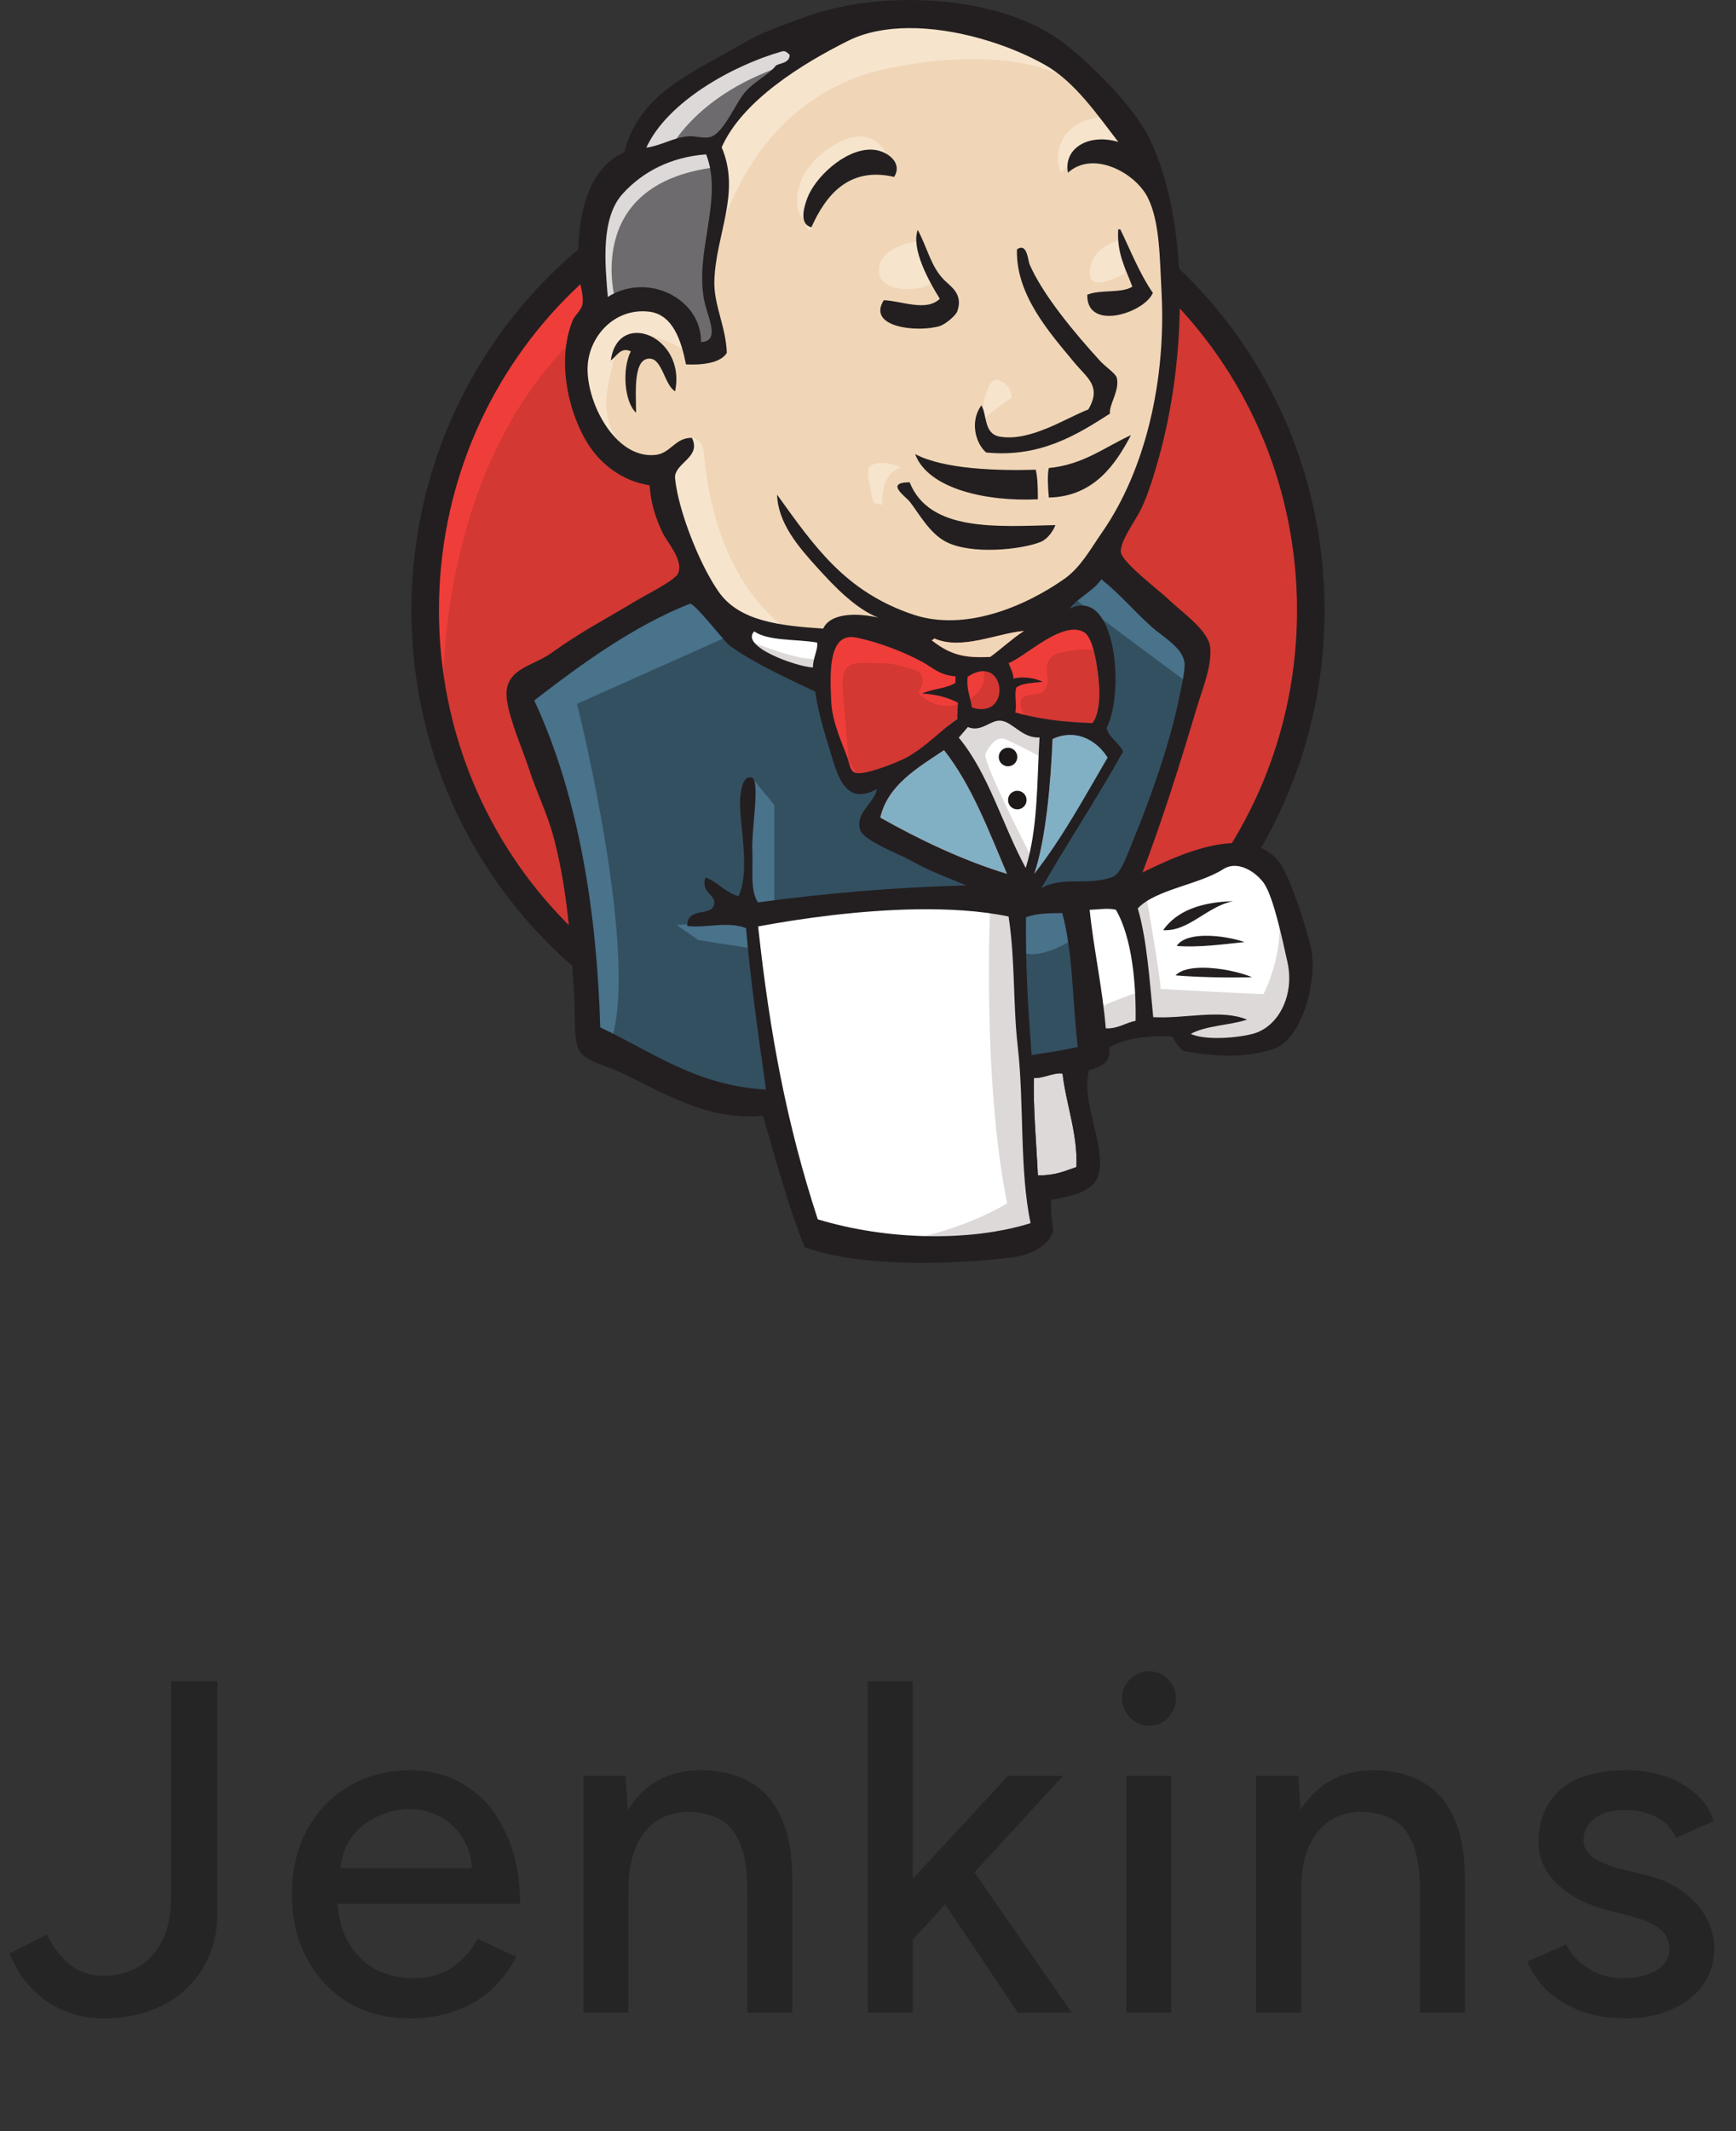
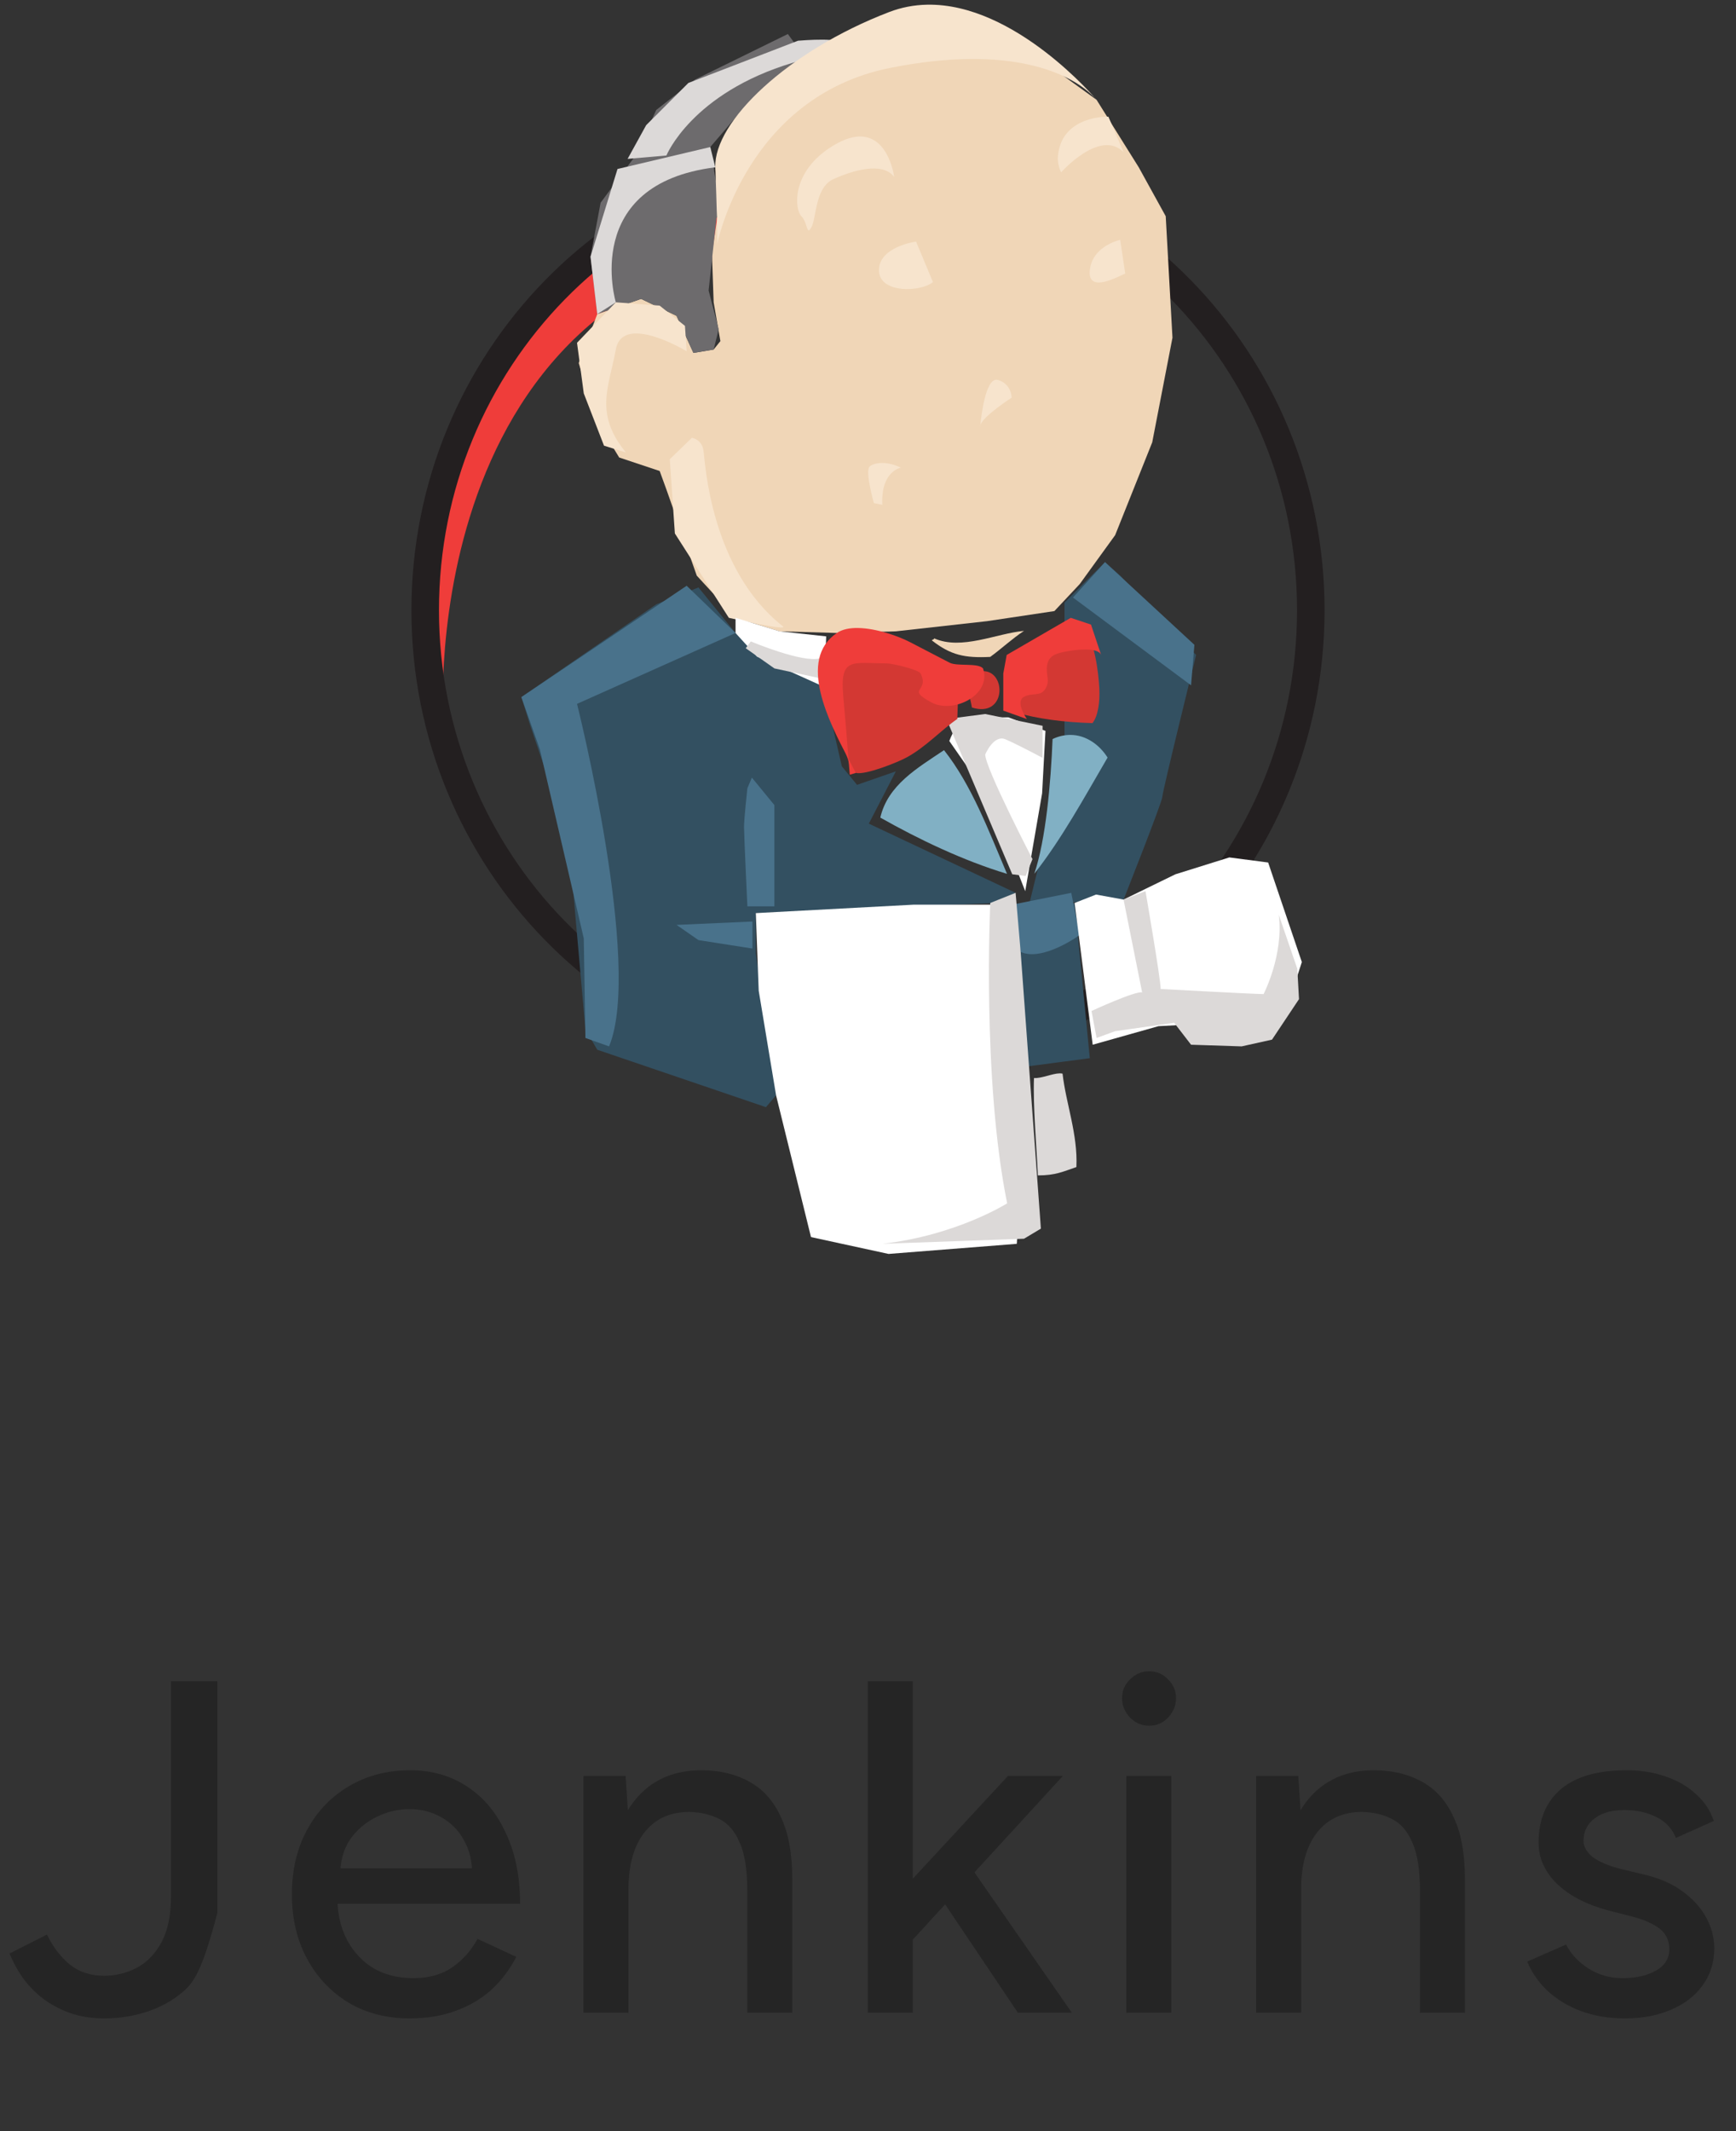
<svg xmlns="http://www.w3.org/2000/svg" width="44" height="54" viewBox="0 0 44 54" fill="none">
  <rect x="0" y="0" width="44" height="54" fill="#333333" stroke="none" />
  <g clip-path="url(#clip0_2004_594)">
    <g clip-path="url(#clip1_2004_594)">
-       <path d="M33.223 15.42C33.223 21.76 28.198 26.899 22 26.899C15.802 26.899 10.777 21.76 10.777 15.42C10.777 9.08 15.802 3.94 22 3.94C28.198 3.94 33.223 9.08 33.223 15.42Z" fill="#D33833" />
      <path d="M11.235 18.263C11.235 18.263 10.422 6.292 21.453 5.95L20.683 4.667L14.697 6.677L12.987 8.643L11.491 11.508L10.636 14.843L10.892 17.066" fill="#EF3D3A" />
      <path d="M14.313 7.589C12.344 9.604 11.126 12.385 11.126 15.463C11.126 18.54 12.344 21.322 14.313 23.336C16.283 25.351 18.998 26.594 22 26.594C25.002 26.594 27.717 25.351 29.687 23.336C31.656 21.322 32.874 18.54 32.874 15.463C32.874 12.385 31.656 9.604 29.687 7.589C27.717 5.575 25.002 4.332 22 4.332C18.998 4.332 16.283 5.575 14.313 7.589V7.589ZM13.815 23.823C11.723 21.683 10.428 18.726 10.428 15.463C10.428 12.2 11.723 9.242 13.815 7.102C15.908 4.961 18.803 3.634 22 3.635C25.197 3.634 28.093 4.961 30.185 7.102C32.278 9.242 33.572 12.2 33.572 15.463C33.572 18.725 32.278 21.683 30.185 23.823C28.093 25.964 25.197 27.291 22 27.291C18.803 27.291 15.907 25.964 13.815 23.823Z" fill="#231F20" />
      <path d="M26.724 15.484L25.014 15.74L22.706 15.997L21.209 16.039L19.755 15.997L18.644 15.655L17.66 14.586L16.891 12.405L16.72 11.935L15.694 11.593L15.095 10.61L14.668 9.199L15.138 7.959L16.249 7.574L17.147 8.002L17.575 8.942L18.088 8.857L18.259 8.643L18.088 7.66L18.045 6.42L18.302 4.71L18.291 3.733L19.071 2.486L20.439 1.503L22.834 0.477L25.485 0.862L27.793 2.529L28.862 4.239L29.546 5.479L29.717 8.557L29.204 11.208L28.264 13.56L27.366 14.8" fill="#F0D6B7" />
      <path d="M28.007 14.244L26.981 15.27V19.246L26.086 22.911L25.656 22.923L25.997 27.027L27.622 26.813L27.238 22.88L26.512 22.9L28.478 22.794C28.478 22.794 29.461 20.314 29.461 20.186C29.461 20.058 30.316 16.595 30.316 16.595L28.392 14.586L28.007 14.243L28.007 14.244ZM17.703 14.885L16.634 15.312L13.214 17.664L13.428 18.348L14.411 21.255L14.838 26.087L15.138 26.599L19.413 28.054L19.67 27.754L19.157 24.162V23.137L25.27 22.88L25.741 22.623L22.021 20.87L22.706 19.545L21.722 19.887L21.337 19.417L20.824 17.194L20.396 17.065L19.456 16.766L18.643 16.039L17.703 14.885Z" fill="#335061" />
      <path d="M15.138 7.959L16.249 7.574L17.147 8.002L17.575 8.942L18.088 8.857L18.216 8.344L17.96 7.36L18.216 5.009L18.002 3.726L18.772 2.828L20.439 1.503L19.969 0.862L17.617 2.016L16.634 2.786L16.078 3.983L15.223 5.137L14.967 6.505L15.138 7.959Z" fill="#6D6B6D" />
      <path d="M20.861 1.005C20.568 1.002 20.226 1.032 20.226 1.032L17.447 2.102L16.378 3.171L15.907 4.026L16.891 3.94C16.891 3.94 17.532 2.358 20.097 1.589C21.701 1.108 21.35 1.011 20.861 1.005ZM18.003 3.726L15.651 4.282L14.967 6.505L15.138 7.959L15.608 7.66C15.608 7.66 14.71 4.666 18.13 4.239L18.003 3.726Z" fill="#DCD9D8" />
      <path d="M23.497 0.119C23.167 0.125 22.841 0.188 22.534 0.306C19.969 1.289 18.088 3.085 18.13 4.239C18.203 6.205 18.173 6.206 18.173 6.206C18.173 6.206 18.9 2.444 22.578 1.717C25.605 1.118 27.195 1.845 27.793 2.529C27.793 2.529 25.731 0.074 23.497 0.119L23.497 0.119ZM28.078 2.956C27.942 2.956 26.85 2.983 26.81 4.026C26.81 4.026 26.81 4.196 26.895 4.367C26.895 4.367 27.879 3.256 28.477 3.854L28.093 2.957C28.093 2.957 28.088 2.956 28.078 2.956ZM21.782 3.459C21.572 3.464 21.313 3.552 20.995 3.769C20.055 4.41 20.14 5.308 20.311 5.479C20.482 5.65 20.436 5.994 20.566 5.758C20.696 5.522 20.653 4.752 21.123 4.539C21.594 4.325 22.365 4.086 22.663 4.483C22.663 4.483 22.533 3.442 21.782 3.459V3.459ZM28.392 6.078C28.392 6.078 27.687 6.226 27.622 6.847C27.557 7.468 28.392 6.975 28.52 6.933L28.392 6.078ZM23.218 6.121C23.218 6.121 22.278 6.249 22.278 6.847C22.278 7.446 23.347 7.403 23.646 7.147L23.218 6.121ZM15.608 7.66L14.625 8.686L14.796 9.968L15.309 11.293L15.865 11.465C15.052 10.482 15.437 9.797 15.608 8.857C15.779 7.916 17.404 8.9 17.404 8.9L17.361 8.258L16.72 7.745L15.608 7.66ZM25.26 9.622C24.979 9.609 24.871 10.53 24.848 10.768C24.926 10.538 25.641 10.076 25.641 10.076C25.641 10.076 25.641 9.727 25.292 9.627C25.282 9.624 25.271 9.622 25.26 9.622ZM24.848 10.768C24.841 10.786 24.84 10.805 24.843 10.823C24.843 10.823 24.845 10.803 24.848 10.768ZM17.536 11.094L16.976 11.636L17.105 13.517L18.473 15.655C18.473 15.655 20.009 16.002 19.841 15.869C18.003 14.415 17.874 11.722 17.831 11.422C17.789 11.123 17.536 11.094 17.536 11.094ZM22.347 11.731C22.178 11.733 22.067 11.788 22.035 11.83C21.928 11.972 22.149 12.748 22.149 12.748L22.363 12.791C22.321 11.935 22.834 11.85 22.834 11.85C22.644 11.759 22.479 11.729 22.347 11.731Z" fill="#F7E4CD" />
      <path d="M17.404 14.842L13.214 17.664L13.684 18.99L14.796 23.778L14.838 26.301L15.437 26.514C16.292 24.462 14.625 17.835 14.625 17.835L18.643 16.039L17.404 14.842ZM19.057 19.704L18.943 19.973C18.943 19.973 18.858 20.742 18.858 20.956C18.858 21.17 18.943 22.966 18.943 22.966H19.627V20.4L19.057 19.704L19.057 19.704ZM19.071 23.35L17.148 23.436L17.703 23.821L19.071 24.035V23.35ZM28.007 14.244L27.195 15.141L30.188 17.365L30.273 16.339L28.007 14.244ZM27.152 22.624L25.656 22.923L25.869 24.12C26.425 24.377 27.366 23.692 27.366 23.692L27.152 22.624Z" fill="#49728B" />
      <path d="M18.643 15.655V16.04L19.187 16.638L20.897 17.408L20.94 16.125L19.755 15.996L18.643 15.655ZM31.158 21.726L29.79 22.154L28.477 22.794L27.78 22.667L27.237 22.88L27.695 26.472L29.362 26.002L32.526 25.831L32.996 24.377L32.142 21.855L31.158 21.726ZM25.656 22.923L23.163 22.923L19.157 23.137L19.23 25.104L19.67 27.754L20.555 31.346L22.521 31.773L25.771 31.517L25.814 30.875L25.428 27.413L25.656 22.923ZM25.985 22.581L25.044 20.187L24.061 18.776C24.061 18.776 24.274 18.177 24.574 18.177H25.557L26.498 18.52L26.413 20.102L25.985 22.581Z" fill="white" />
      <path d="M19.029 16.253L18.901 16.425L19.628 16.937L20.824 17.194L20.782 16.681C20.354 16.809 19.029 16.253 19.029 16.253ZM24.971 18.092L23.988 18.22L25.656 22.153L25.997 22.196L26.169 21.769C26.169 21.769 24.971 19.46 24.971 19.118C24.971 19.118 25.185 18.605 25.484 18.733C25.784 18.861 26.425 19.203 26.425 19.203V18.391L24.971 18.092ZM29.033 22.581L28.477 22.794L28.948 25.146C28.777 25.103 27.665 25.617 27.665 25.617L27.793 26.301L28.264 26.129L29.76 25.916L30.188 26.472L31.47 26.514L32.24 26.343L32.924 25.317L32.881 24.547L32.411 23.179C32.539 24.205 32.026 25.189 32.026 25.189C31.812 25.189 29.418 25.06 29.418 25.06C29.418 24.804 29.033 22.581 29.033 22.581ZM25.741 22.623L25.099 22.88C25.099 22.88 24.886 27.327 25.527 30.491C25.527 30.491 24.245 31.303 22.363 31.516L25.954 31.388L26.382 31.132L25.869 24.12L25.741 22.623ZM26.858 27.198C26.674 27.199 26.401 27.329 26.207 27.316C26.179 27.992 26.274 29.075 26.306 29.783C26.755 29.784 26.947 29.685 27.282 29.572C27.32 28.738 27.018 27.967 26.931 27.205C26.907 27.199 26.883 27.197 26.858 27.198Z" fill="#DCD9D8" />
      <path d="M27.194 15.954C26.646 15.98 25.907 16.679 25.563 16.801C25.608 16.929 25.68 17.03 25.686 17.194C25.927 17.134 26.221 17.175 26.43 17.278C26.188 17.305 25.921 17.303 25.761 17.419C25.702 17.588 25.774 17.819 25.735 18.053C26.309 18.215 26.965 18.302 27.69 18.323C27.832 18.14 27.88 17.79 27.863 17.444C27.843 17.026 27.733 16.168 27.475 16.017C27.39 15.968 27.296 15.95 27.194 15.954ZM21.561 16.142C20.98 16.154 21.04 17.169 21.068 17.79C21.092 18.314 21.365 18.869 21.483 19.218C21.539 19.38 21.552 19.553 21.691 19.585C21.937 19.643 22.748 19.319 22.98 19.192C23.468 18.926 23.848 18.503 24.263 18.218L24.278 17.804C24.029 17.679 23.741 17.591 23.374 17.575C23.623 17.45 23.988 17.451 24.215 17.303L24.221 17.137C23.808 17.105 23.65 16.921 23.378 16.772C22.931 16.529 22.262 16.263 21.686 16.153C21.644 16.145 21.602 16.141 21.561 16.142ZM24.918 17.006C24.808 17.007 24.676 17.049 24.526 17.149C24.497 17.464 24.57 17.567 24.634 17.928C25.507 18.201 25.515 17.002 24.918 17.006Z" fill="#D33833" />
      <path d="M27.139 15.655L25.515 16.596L25.429 17.066V18.006L26.027 18.22C26.027 18.22 25.728 17.793 25.942 17.665C26.156 17.536 26.37 17.665 26.498 17.451C26.626 17.237 26.498 17.108 26.541 16.852C26.583 16.596 26.797 16.553 27.011 16.51C27.224 16.468 27.823 16.382 27.909 16.596L27.652 15.826L27.139 15.655ZM21.755 15.913C21.544 15.908 21.351 15.943 21.209 16.04C20.204 16.723 21.014 18.303 21.506 19.233C21.465 18.699 21.42 18.165 21.372 17.631C21.282 16.636 21.611 16.809 22.474 16.809C22.606 16.809 23.285 16.966 23.334 17.066C23.567 17.542 22.944 17.436 23.602 17.796C24.159 18.099 25.14 17.611 24.916 16.938C24.79 16.788 24.261 16.891 24.071 16.793L23.069 16.273C22.777 16.121 22.221 15.922 21.755 15.913ZM21.506 19.233L21.538 19.631L21.691 19.585C21.64 19.484 21.576 19.365 21.506 19.233L21.506 19.233Z" fill="#EF3D3A" />
-       <path d="M22.891 0.002C21.994 0.019 21.116 0.168 20.384 0.437C19.841 0.637 19.314 0.816 18.837 1.097C17.559 1.847 16.202 2.349 15.823 3.858C14.89 4.276 14.608 5.471 14.655 6.858C14.665 7.128 14.811 7.466 14.761 7.72C14.735 7.849 14.559 8.014 14.524 8.098C14.077 9.165 14.436 10.567 14.953 11.325C15.265 11.783 15.783 12.19 16.465 12.297C16.492 12.706 16.591 13.058 16.779 13.472C16.899 13.734 17.345 14.205 17.181 14.539C17.099 14.708 16.372 15.074 16.131 15.218C15.317 15.706 14.727 16.006 13.976 16.546C13.49 16.896 12.73 16.941 12.85 17.748C12.931 18.293 13.241 18.968 13.418 19.514C13.61 20.103 13.885 20.643 14.043 21.254C14.394 22.617 14.467 23.901 14.553 25.232C14.586 25.753 14.531 26.305 14.666 26.593C14.806 26.89 15.322 26.985 15.696 27.159C16.775 27.657 17.919 28.419 19.334 28.268C19.671 29.402 19.99 30.61 20.395 31.603C21.846 32.124 24.136 32.043 25.644 31.862C26.102 31.806 26.586 31.58 26.694 31.182C26.662 30.937 26.626 30.695 26.642 30.405C27.113 30.308 27.755 30.227 27.858 29.705C28.004 28.973 27.396 27.924 27.599 27.121C27.872 27.033 28.163 26.963 28.12 26.532C28.58 26.293 29.126 26.239 29.708 26.262C29.783 26.407 29.89 26.546 29.986 26.626C30.802 26.79 31.592 26.804 32.27 26.583C33.036 26.332 33.402 24.764 33.227 24.018C33.102 23.489 32.821 22.623 32.581 22.111C31.931 20.721 29.993 21.593 28.956 22.109C29.459 20.785 29.892 19.412 30.335 17.927C30.468 17.482 30.73 16.852 30.671 16.391C30.616 15.957 29.94 15.502 29.584 15.158C29.387 14.968 28.465 14.268 28.411 14.006C28.36 13.752 28.787 13.178 28.925 12.891C29.122 12.48 29.264 11.977 29.361 11.634C30.086 9.085 30.16 5.583 29.123 3.488C28.731 2.694 27.633 1.598 26.947 1.079C25.935 0.314 24.387 -0.026 22.891 0.002ZM23.011 0.712C24.223 0.7 25.57 1.127 26.483 1.642C27.245 2.072 27.808 2.904 28.344 3.596C27.592 3.373 26.951 3.757 27.068 4.377C27.698 3.8 28.774 4.371 29.092 5.009C29.396 5.619 29.394 6.524 29.441 7.431C29.554 9.63 29.038 11.899 27.933 13.489C27.638 13.914 27.39 14.378 26.974 14.67C25.973 15.373 24.451 16.011 23.147 15.573C21.424 14.995 20.642 13.848 19.695 12.533C19.72 13.255 20.228 13.848 20.73 14.4C21.166 14.881 21.692 15.425 22.259 15.65C21.786 15.539 21.061 15.504 20.864 15.928C19.761 15.855 18.737 15.742 18.215 14.995C17.804 14.406 17.387 13.404 17.2 12.63C17.161 12.471 17.096 12.133 17.112 12.046C17.173 11.71 17.771 11.563 17.536 11.094C17.102 11.09 17.004 11.489 16.606 11.528C15.575 11.63 14.847 10.161 14.894 9.275C14.934 8.522 15.571 7.801 16.442 7.896C17.058 7.963 17.267 8.635 17.387 9.233C17.741 9.252 18.254 9.218 18.422 8.941C18.398 8.265 18.084 7.723 18.106 7.102C18.146 5.935 18.782 4.882 18.291 3.733C18.817 2.542 20.357 1.602 21.496 1.034C21.937 0.814 22.46 0.718 23.011 0.712L23.011 0.712ZM19.876 1.298C19.926 1.306 19.971 1.345 20.015 1.392C20.008 1.594 19.808 1.59 19.673 1.655C19.463 1.913 19.156 2.034 18.9 2.317C18.638 2.607 18.345 3.386 17.997 3.472C17.823 3.516 17.624 3.442 17.472 3.452C17.071 3.477 16.788 3.683 16.381 3.742C16.907 2.593 18.546 1.664 19.825 1.301C19.842 1.297 19.859 1.296 19.876 1.298ZM22.061 3.791C21.402 3.792 20.651 4.497 20.456 5.035C20.376 5.253 20.25 5.682 20.566 5.758C20.919 4.971 21.498 4.212 22.663 4.483C22.887 4.116 22.487 3.845 22.192 3.801C22.148 3.794 22.105 3.791 22.061 3.791ZM17.897 3.911C18.348 5.058 17.574 6.42 17.862 7.674C17.951 8.058 18.256 8.654 17.768 8.667C17.781 7.575 16.426 6.881 15.405 7.524C15.336 6.695 15.218 5.53 15.783 4.909C16.304 4.335 17.023 3.978 17.897 3.911ZM28.341 5.811C28.304 6.44 28.538 6.819 28.7 7.264C28.419 7.44 27.874 7.33 27.558 7.468C27.535 8.399 28.997 7.94 29.22 7.422C28.887 6.939 28.66 6.36 28.396 5.813L28.341 5.811ZM23.26 5.825C23.087 6.316 23.557 7.149 23.82 7.571C23.477 7.904 22.86 7.627 22.401 7.606C21.962 8.298 23.256 8.428 23.812 8.264C23.964 8.22 24.227 7.992 24.263 7.889C24.417 7.456 24.106 7.266 23.946 7.11C23.591 6.764 23.51 6.283 23.26 5.825ZM25.897 6.277C25.864 6.273 25.823 6.285 25.775 6.32C25.744 7.474 26.602 8.429 27.241 9.2C27.553 9.576 27.93 9.791 27.583 10.376C27.024 10.588 26.119 11.197 25.342 11.064C24.93 10.993 25.023 10.525 24.875 10.271C24.59 10.645 24.702 11.211 24.995 11.466C26.364 11.601 27.297 11.017 28.133 10.48C28.099 10.269 28.386 9.89 28.306 9.573C28.279 9.464 28.031 9.306 27.88 9.142C27.267 8.473 26.427 7.474 26.093 6.692C26.063 6.622 26.043 6.297 25.897 6.277ZM16.152 8.436C15.835 8.431 15.549 8.64 15.481 9.132C15.621 9.04 15.735 8.778 15.988 8.903C15.765 9.337 15.819 10.183 16.122 10.458C16.12 9.942 16.04 9.061 16.479 9.088C16.787 9.106 16.849 9.765 17.111 9.915C17.292 9.045 16.68 8.444 16.152 8.436ZM28.665 11.026C27.997 11.331 27.457 11.775 26.584 11.859C26.542 12.003 26.56 12.367 26.584 12.607C27.725 12.583 28.276 11.767 28.665 11.026ZM23.194 11.506C23.528 12.4 25.032 12.715 26.305 12.651C26.303 12.387 26.304 12.119 26.251 11.902C25.261 11.931 23.922 11.889 23.194 11.506ZM23.056 12.221C22.413 12.222 22.955 12.579 23.064 12.719C23.29 13.009 23.554 13.504 23.966 13.723C24.616 14.068 25.905 13.923 26.373 13.733C26.547 13.663 26.686 13.469 26.75 13.305C25.29 13.34 23.559 13.485 23.056 12.221ZM27.915 14.678C28.415 15.081 28.717 15.46 29.196 15.891C29.456 16.124 29.968 16.404 30.02 16.781C30.049 16.991 29.92 17.507 29.872 17.744C29.662 18.782 29.19 20.154 28.74 21.243C28.576 21.638 28.42 22.133 28.204 22.218C27.613 22.452 26.896 22.195 26.393 22.508C27.069 21.337 27.803 20.23 28.465 19.045C28.364 18.81 28.117 18.71 28.046 18.448C28.51 17.571 28.297 14.847 27.111 15.422C27.277 15.179 27.712 14.978 27.915 14.678ZM17.484 15.298C17.591 15.256 18.378 16.279 18.494 16.362C19.132 16.815 19.923 17.172 20.663 17.525C20.709 17.865 20.814 18.305 20.998 18.894C21.201 19.545 21.369 20.463 22.229 19.994C22.147 20.365 21.669 20.596 21.801 21.029C21.884 21.301 22.786 21.637 23.072 21.798C23.6 22.096 24.081 22.26 24.487 22.434C22.644 22.485 20.914 22.635 19.211 22.866C19.007 22.55 19.09 22.063 19.068 21.56C19.044 21.014 19.272 19.782 19.057 19.705C18.814 19.619 18.769 20.111 18.76 20.219C18.715 20.796 19.035 22.018 18.719 22.709C18.373 22.611 18.203 22.351 17.88 22.233C17.753 22.633 18.142 22.653 18.102 22.907C18.049 23.242 17.413 22.962 17.417 23.461C17.831 23.527 18.466 23.332 18.909 23.519C19.025 24.877 19.211 26.164 19.415 27.607C17.653 27.515 16.512 26.64 15.213 26.033C15.133 23.16 14.675 20.18 13.541 17.748C14.73 16.83 16.061 15.86 17.484 15.299L17.484 15.298ZM27.254 15.955C27.333 15.959 27.407 15.978 27.475 16.018C27.733 16.168 27.843 17.027 27.863 17.444C27.88 17.791 27.831 18.14 27.691 18.324C26.965 18.302 26.309 18.216 25.735 18.054C25.775 17.819 25.702 17.588 25.761 17.418C25.92 17.303 26.188 17.305 26.43 17.278C26.221 17.175 25.927 17.135 25.686 17.194C25.68 17.031 25.607 16.93 25.563 16.802C25.92 16.674 26.701 15.928 27.254 15.955ZM25.954 15.987C25.65 16.185 25.39 16.433 25.098 16.645C24.45 16.678 24.096 16.601 23.62 16.228C23.628 16.198 23.675 16.212 23.677 16.175C24.371 16.484 25.254 16.049 25.954 15.987ZM19.117 15.999C19.479 16.25 20.179 16.188 20.712 16.282C20.739 16.452 20.602 16.677 20.604 16.914C20.156 16.887 18.747 16.374 19.117 15.999ZM21.561 16.142C21.599 16.141 21.641 16.145 21.686 16.153C22.262 16.263 22.931 16.529 23.378 16.773C23.65 16.922 23.808 17.106 24.221 17.138L24.215 17.303C23.988 17.452 23.623 17.45 23.374 17.575C23.741 17.591 24.029 17.679 24.279 17.804L24.262 18.219C23.847 18.503 23.468 18.926 22.979 19.193C22.748 19.319 21.937 19.643 21.691 19.586C21.552 19.553 21.539 19.381 21.483 19.218C21.365 18.869 21.093 18.315 21.069 17.79C21.04 17.169 20.98 16.154 21.561 16.142ZM24.884 17.008C24.918 17.005 24.951 17.006 24.982 17.011C25.513 17.089 25.474 18.191 24.634 17.928C24.57 17.567 24.497 17.464 24.525 17.149C24.661 17.059 24.781 17.016 24.884 17.008ZM25.368 18.261C25.672 18.294 25.913 18.714 26.348 18.686C26.278 19.819 26.315 20.956 25.998 21.994C25.409 20.914 25.062 19.609 24.3 18.69C24.38 18.605 24.452 18.51 24.531 18.422C24.877 18.567 25.102 18.233 25.368 18.261ZM27.12 18.622C27.54 18.619 27.883 18.893 28.072 19.196C27.481 20.209 26.915 21.248 26.214 22.141C26.508 21.277 26.634 19.83 26.678 18.727C26.816 18.66 26.967 18.624 27.12 18.622ZM23.927 19.008C24.628 19.896 25.053 21.039 25.523 22.142C24.415 21.808 23.282 21.266 22.311 20.716C22.502 19.89 23.249 19.462 23.927 19.008ZM31.305 21.94C31.61 21.947 31.912 22.194 32.044 22.394C32.283 22.755 32.506 23.818 32.632 24.382C32.818 25.222 32.398 26.04 31.731 26.202C31.245 26.32 30.499 26.351 30.181 26.197C30.57 25.984 31.156 25.983 31.607 25.837C30.961 25.559 30.005 25.821 29.229 25.773C29.135 24.814 29.064 23.774 28.837 23.018C29.29 22.536 30.385 22.42 31.007 22.022C31.096 21.965 31.2 21.937 31.305 21.94ZM31.253 22.834C30.457 22.858 29.835 23.068 29.48 23.569C30.126 23.61 30.591 22.967 31.253 22.834ZM28.117 23.03C28.174 23.032 28.229 23.039 28.282 23.051C28.706 23.779 28.797 24.988 28.782 25.866C28.519 25.917 28.348 26.068 28.027 26.058C27.946 25.058 27.713 24.006 27.618 23.053C27.77 23.05 27.948 23.023 28.117 23.03ZM23.217 23.041C24.052 23.028 24.862 23.077 25.563 23.223C25.734 24.336 25.671 25.434 25.796 26.525C25.961 27.977 25.837 29.634 26.12 30.994C24.577 31.472 22.473 31.426 20.727 30.896C19.94 28.485 19.511 26.197 19.215 23.475C20.362 23.26 21.825 23.064 23.217 23.041ZM26.923 23.137C27.198 24.134 27.182 25.402 27.317 26.529C26.901 26.62 26.596 26.665 26.147 26.733C26.058 25.562 25.989 24.409 26.005 23.24C26.323 23.133 26.604 23.14 26.923 23.137ZM30.544 23.711C30.229 23.715 29.946 23.784 29.824 23.969C30.372 24.014 31.005 23.927 31.544 23.87C31.298 23.785 30.901 23.706 30.544 23.711ZM30.454 24.521C30.172 24.525 29.923 24.578 29.796 24.715C30.372 24.764 31.125 24.776 31.731 24.763C31.485 24.648 30.924 24.515 30.454 24.521ZM26.774 27.205C26.834 27.196 26.887 27.194 26.931 27.206C27.018 27.967 27.32 28.738 27.282 29.572C26.947 29.685 26.755 29.784 26.305 29.783C26.274 29.075 26.179 27.992 26.207 27.316C26.373 27.327 26.598 27.233 26.774 27.205Z" fill="#231F20" />
      <path d="M27.12 18.622C26.967 18.624 26.816 18.66 26.678 18.727C26.634 19.83 26.508 21.276 26.214 22.141C26.916 21.248 27.481 20.208 28.072 19.196C27.883 18.893 27.54 18.618 27.12 18.622ZM23.927 19.008C23.249 19.463 22.503 19.891 22.312 20.717C23.283 21.266 24.415 21.808 25.523 22.142C25.054 21.039 24.628 19.896 23.927 19.008Z" fill="#81B0C4" />
      <path d="M25.954 15.986C25.65 16.185 25.39 16.433 25.098 16.645C24.45 16.677 24.096 16.6 23.62 16.228C23.628 16.198 23.676 16.212 23.677 16.175C24.371 16.484 25.253 16.049 25.954 15.986Z" fill="#F0D6B7" />
-       <path d="M25.784 19.182C25.784 19.244 25.759 19.304 25.715 19.348C25.671 19.392 25.611 19.417 25.549 19.417C25.486 19.417 25.426 19.392 25.382 19.348C25.338 19.304 25.314 19.244 25.314 19.182C25.314 19.119 25.338 19.06 25.382 19.016C25.426 18.971 25.486 18.947 25.549 18.947C25.611 18.947 25.671 18.971 25.715 19.016C25.759 19.06 25.784 19.119 25.784 19.182ZM26.019 20.272C26.019 20.334 25.994 20.394 25.95 20.439C25.906 20.483 25.846 20.507 25.784 20.507C25.721 20.507 25.662 20.483 25.617 20.439C25.573 20.394 25.549 20.334 25.549 20.272C25.549 20.21 25.573 20.15 25.617 20.106C25.662 20.062 25.721 20.037 25.784 20.037C25.846 20.037 25.906 20.062 25.95 20.106C25.994 20.15 26.019 20.21 26.019 20.272Z" fill="#1D1919" />
    </g>
-     <path opacity="0.8" d="M2.642 51.144C2.314 51.144 2.018 51.096 1.754 51C1.498 50.904 1.27 50.78 1.07 50.628C0.87 50.468 0.702 50.292 0.566 50.1C0.43 49.9 0.322 49.7 0.242 49.5L1.19 49.02C1.342 49.332 1.534 49.584 1.766 49.776C2.006 49.968 2.298 50.064 2.642 50.064C2.922 50.064 3.19 50 3.446 49.872C3.702 49.744 3.914 49.532 4.082 49.236C4.25 48.932 4.334 48.536 4.334 48.048V42.6H5.51V48.468C5.51 48.908 5.43 49.296 5.27 49.632C5.118 49.96 4.906 50.24 4.634 50.472C4.37 50.696 4.066 50.864 3.722 50.976C3.378 51.088 3.018 51.144 2.642 51.144ZM10.386 51.144C9.802 51.144 9.286 51.012 8.838 50.748C8.39 50.476 8.038 50.104 7.782 49.632C7.526 49.16 7.398 48.616 7.398 48C7.398 47.384 7.526 46.84 7.782 46.368C8.038 45.896 8.39 45.528 8.838 45.264C9.294 44.992 9.814 44.856 10.398 44.856C10.95 44.856 11.434 44.996 11.85 45.276C12.266 45.548 12.59 45.94 12.822 46.452C13.062 46.956 13.182 47.552 13.182 48.24H8.334L8.55 48.06C8.55 48.484 8.634 48.852 8.802 49.164C8.97 49.476 9.198 49.716 9.486 49.884C9.774 50.044 10.102 50.124 10.47 50.124C10.87 50.124 11.202 50.032 11.466 49.848C11.738 49.656 11.95 49.416 12.102 49.128L13.086 49.584C12.926 49.896 12.718 50.172 12.462 50.412C12.206 50.644 11.902 50.824 11.55 50.952C11.206 51.08 10.818 51.144 10.386 51.144ZM8.622 47.52L8.394 47.34H12.186L11.97 47.52C11.97 47.168 11.898 46.868 11.754 46.62C11.61 46.364 11.418 46.172 11.178 46.044C10.938 45.908 10.67 45.84 10.374 45.84C10.086 45.84 9.806 45.908 9.534 46.044C9.27 46.172 9.05 46.36 8.874 46.608C8.706 46.856 8.622 47.16 8.622 47.52ZM14.789 51V45H15.857L15.929 46.104V51H14.789ZM18.941 51V47.928H20.081V51H18.941ZM18.941 47.928C18.941 47.384 18.877 46.972 18.749 46.692C18.629 46.404 18.457 46.204 18.233 46.092C18.017 45.98 17.765 45.92 17.477 45.912C16.989 45.912 16.609 46.084 16.337 46.428C16.065 46.772 15.929 47.256 15.929 47.88H15.437C15.437 47.248 15.529 46.708 15.713 46.26C15.905 45.804 16.173 45.456 16.517 45.216C16.869 44.976 17.285 44.856 17.765 44.856C18.237 44.856 18.645 44.952 18.989 45.144C19.341 45.336 19.609 45.636 19.793 46.044C19.985 46.444 20.081 46.972 20.081 47.628V47.928H18.941ZM23.099 49.188L22.391 48.408L25.547 45H26.939L23.099 49.188ZM21.995 51V42.6H23.135V51H21.995ZM25.799 51L23.591 47.712L24.335 46.92L27.167 51H25.799ZM28.547 51V45H29.687V51H28.547ZM29.123 43.728C28.939 43.728 28.779 43.66 28.643 43.524C28.507 43.38 28.439 43.216 28.439 43.032C28.439 42.84 28.507 42.68 28.643 42.552C28.779 42.416 28.939 42.348 29.123 42.348C29.315 42.348 29.475 42.416 29.603 42.552C29.739 42.68 29.807 42.84 29.807 43.032C29.807 43.216 29.739 43.38 29.603 43.524C29.475 43.66 29.315 43.728 29.123 43.728ZM31.838 51V45H32.906L32.978 46.104V51H31.838ZM35.99 51V47.928H37.13V51H35.99ZM35.99 47.928C35.99 47.384 35.926 46.972 35.798 46.692C35.678 46.404 35.506 46.204 35.282 46.092C35.066 45.98 34.814 45.92 34.526 45.912C34.038 45.912 33.658 46.084 33.386 46.428C33.114 46.772 32.978 47.256 32.978 47.88H32.486C32.486 47.248 32.578 46.708 32.762 46.26C32.954 45.804 33.222 45.456 33.566 45.216C33.918 44.976 34.334 44.856 34.814 44.856C35.286 44.856 35.694 44.952 36.038 45.144C36.39 45.336 36.658 45.636 36.842 46.044C37.034 46.444 37.13 46.972 37.13 47.628V47.928H35.99ZM41.193 51.144C40.769 51.144 40.389 51.08 40.053 50.952C39.724 50.824 39.444 50.652 39.212 50.436C38.989 50.22 38.821 49.976 38.709 49.704L39.693 49.272C39.821 49.52 40.013 49.724 40.269 49.884C40.525 50.044 40.809 50.124 41.12 50.124C41.465 50.124 41.748 50.06 41.972 49.932C42.197 49.804 42.309 49.624 42.309 49.392C42.309 49.168 42.224 48.992 42.056 48.864C41.889 48.736 41.645 48.632 41.325 48.552L40.761 48.408C40.2 48.256 39.764 48.028 39.453 47.724C39.148 47.42 38.996 47.076 38.996 46.692C38.996 46.108 39.184 45.656 39.56 45.336C39.937 45.016 40.492 44.856 41.228 44.856C41.589 44.856 41.916 44.908 42.212 45.012C42.517 45.116 42.773 45.264 42.98 45.456C43.197 45.648 43.349 45.876 43.437 46.14L42.477 46.572C42.38 46.332 42.217 46.156 41.984 46.044C41.752 45.924 41.48 45.864 41.169 45.864C40.849 45.864 40.596 45.936 40.413 46.08C40.228 46.216 40.136 46.408 40.136 46.656C40.136 46.792 40.212 46.924 40.364 47.052C40.525 47.172 40.757 47.272 41.06 47.352L41.709 47.508C42.1 47.604 42.425 47.752 42.681 47.952C42.937 48.144 43.129 48.364 43.257 48.612C43.385 48.852 43.449 49.104 43.449 49.368C43.449 49.728 43.349 50.044 43.148 50.316C42.956 50.58 42.688 50.784 42.344 50.928C42.008 51.072 41.624 51.144 41.193 51.144Z" fill="#222222" />
+     <path opacity="0.8" d="M2.642 51.144C2.314 51.144 2.018 51.096 1.754 51C1.498 50.904 1.27 50.78 1.07 50.628C0.87 50.468 0.702 50.292 0.566 50.1C0.43 49.9 0.322 49.7 0.242 49.5L1.19 49.02C1.342 49.332 1.534 49.584 1.766 49.776C2.006 49.968 2.298 50.064 2.642 50.064C2.922 50.064 3.19 50 3.446 49.872C3.702 49.744 3.914 49.532 4.082 49.236C4.25 48.932 4.334 48.536 4.334 48.048V42.6H5.51V48.468C5.118 49.96 4.906 50.24 4.634 50.472C4.37 50.696 4.066 50.864 3.722 50.976C3.378 51.088 3.018 51.144 2.642 51.144ZM10.386 51.144C9.802 51.144 9.286 51.012 8.838 50.748C8.39 50.476 8.038 50.104 7.782 49.632C7.526 49.16 7.398 48.616 7.398 48C7.398 47.384 7.526 46.84 7.782 46.368C8.038 45.896 8.39 45.528 8.838 45.264C9.294 44.992 9.814 44.856 10.398 44.856C10.95 44.856 11.434 44.996 11.85 45.276C12.266 45.548 12.59 45.94 12.822 46.452C13.062 46.956 13.182 47.552 13.182 48.24H8.334L8.55 48.06C8.55 48.484 8.634 48.852 8.802 49.164C8.97 49.476 9.198 49.716 9.486 49.884C9.774 50.044 10.102 50.124 10.47 50.124C10.87 50.124 11.202 50.032 11.466 49.848C11.738 49.656 11.95 49.416 12.102 49.128L13.086 49.584C12.926 49.896 12.718 50.172 12.462 50.412C12.206 50.644 11.902 50.824 11.55 50.952C11.206 51.08 10.818 51.144 10.386 51.144ZM8.622 47.52L8.394 47.34H12.186L11.97 47.52C11.97 47.168 11.898 46.868 11.754 46.62C11.61 46.364 11.418 46.172 11.178 46.044C10.938 45.908 10.67 45.84 10.374 45.84C10.086 45.84 9.806 45.908 9.534 46.044C9.27 46.172 9.05 46.36 8.874 46.608C8.706 46.856 8.622 47.16 8.622 47.52ZM14.789 51V45H15.857L15.929 46.104V51H14.789ZM18.941 51V47.928H20.081V51H18.941ZM18.941 47.928C18.941 47.384 18.877 46.972 18.749 46.692C18.629 46.404 18.457 46.204 18.233 46.092C18.017 45.98 17.765 45.92 17.477 45.912C16.989 45.912 16.609 46.084 16.337 46.428C16.065 46.772 15.929 47.256 15.929 47.88H15.437C15.437 47.248 15.529 46.708 15.713 46.26C15.905 45.804 16.173 45.456 16.517 45.216C16.869 44.976 17.285 44.856 17.765 44.856C18.237 44.856 18.645 44.952 18.989 45.144C19.341 45.336 19.609 45.636 19.793 46.044C19.985 46.444 20.081 46.972 20.081 47.628V47.928H18.941ZM23.099 49.188L22.391 48.408L25.547 45H26.939L23.099 49.188ZM21.995 51V42.6H23.135V51H21.995ZM25.799 51L23.591 47.712L24.335 46.92L27.167 51H25.799ZM28.547 51V45H29.687V51H28.547ZM29.123 43.728C28.939 43.728 28.779 43.66 28.643 43.524C28.507 43.38 28.439 43.216 28.439 43.032C28.439 42.84 28.507 42.68 28.643 42.552C28.779 42.416 28.939 42.348 29.123 42.348C29.315 42.348 29.475 42.416 29.603 42.552C29.739 42.68 29.807 42.84 29.807 43.032C29.807 43.216 29.739 43.38 29.603 43.524C29.475 43.66 29.315 43.728 29.123 43.728ZM31.838 51V45H32.906L32.978 46.104V51H31.838ZM35.99 51V47.928H37.13V51H35.99ZM35.99 47.928C35.99 47.384 35.926 46.972 35.798 46.692C35.678 46.404 35.506 46.204 35.282 46.092C35.066 45.98 34.814 45.92 34.526 45.912C34.038 45.912 33.658 46.084 33.386 46.428C33.114 46.772 32.978 47.256 32.978 47.88H32.486C32.486 47.248 32.578 46.708 32.762 46.26C32.954 45.804 33.222 45.456 33.566 45.216C33.918 44.976 34.334 44.856 34.814 44.856C35.286 44.856 35.694 44.952 36.038 45.144C36.39 45.336 36.658 45.636 36.842 46.044C37.034 46.444 37.13 46.972 37.13 47.628V47.928H35.99ZM41.193 51.144C40.769 51.144 40.389 51.08 40.053 50.952C39.724 50.824 39.444 50.652 39.212 50.436C38.989 50.22 38.821 49.976 38.709 49.704L39.693 49.272C39.821 49.52 40.013 49.724 40.269 49.884C40.525 50.044 40.809 50.124 41.12 50.124C41.465 50.124 41.748 50.06 41.972 49.932C42.197 49.804 42.309 49.624 42.309 49.392C42.309 49.168 42.224 48.992 42.056 48.864C41.889 48.736 41.645 48.632 41.325 48.552L40.761 48.408C40.2 48.256 39.764 48.028 39.453 47.724C39.148 47.42 38.996 47.076 38.996 46.692C38.996 46.108 39.184 45.656 39.56 45.336C39.937 45.016 40.492 44.856 41.228 44.856C41.589 44.856 41.916 44.908 42.212 45.012C42.517 45.116 42.773 45.264 42.98 45.456C43.197 45.648 43.349 45.876 43.437 46.14L42.477 46.572C42.38 46.332 42.217 46.156 41.984 46.044C41.752 45.924 41.48 45.864 41.169 45.864C40.849 45.864 40.596 45.936 40.413 46.08C40.228 46.216 40.136 46.408 40.136 46.656C40.136 46.792 40.212 46.924 40.364 47.052C40.525 47.172 40.757 47.272 41.06 47.352L41.709 47.508C42.1 47.604 42.425 47.752 42.681 47.952C42.937 48.144 43.129 48.364 43.257 48.612C43.385 48.852 43.449 49.104 43.449 49.368C43.449 49.728 43.349 50.044 43.148 50.316C42.956 50.58 42.688 50.784 42.344 50.928C42.008 51.072 41.624 51.144 41.193 51.144Z" fill="#222222" />
  </g>
  <defs>
    <clipPath id="clip0_2004_594">
      <rect width="44" height="54" fill="white" />
    </clipPath>
    <clipPath id="clip1_2004_594">
      <rect width="32" height="32" fill="white" transform="translate(6)" />
    </clipPath>
  </defs>
</svg>